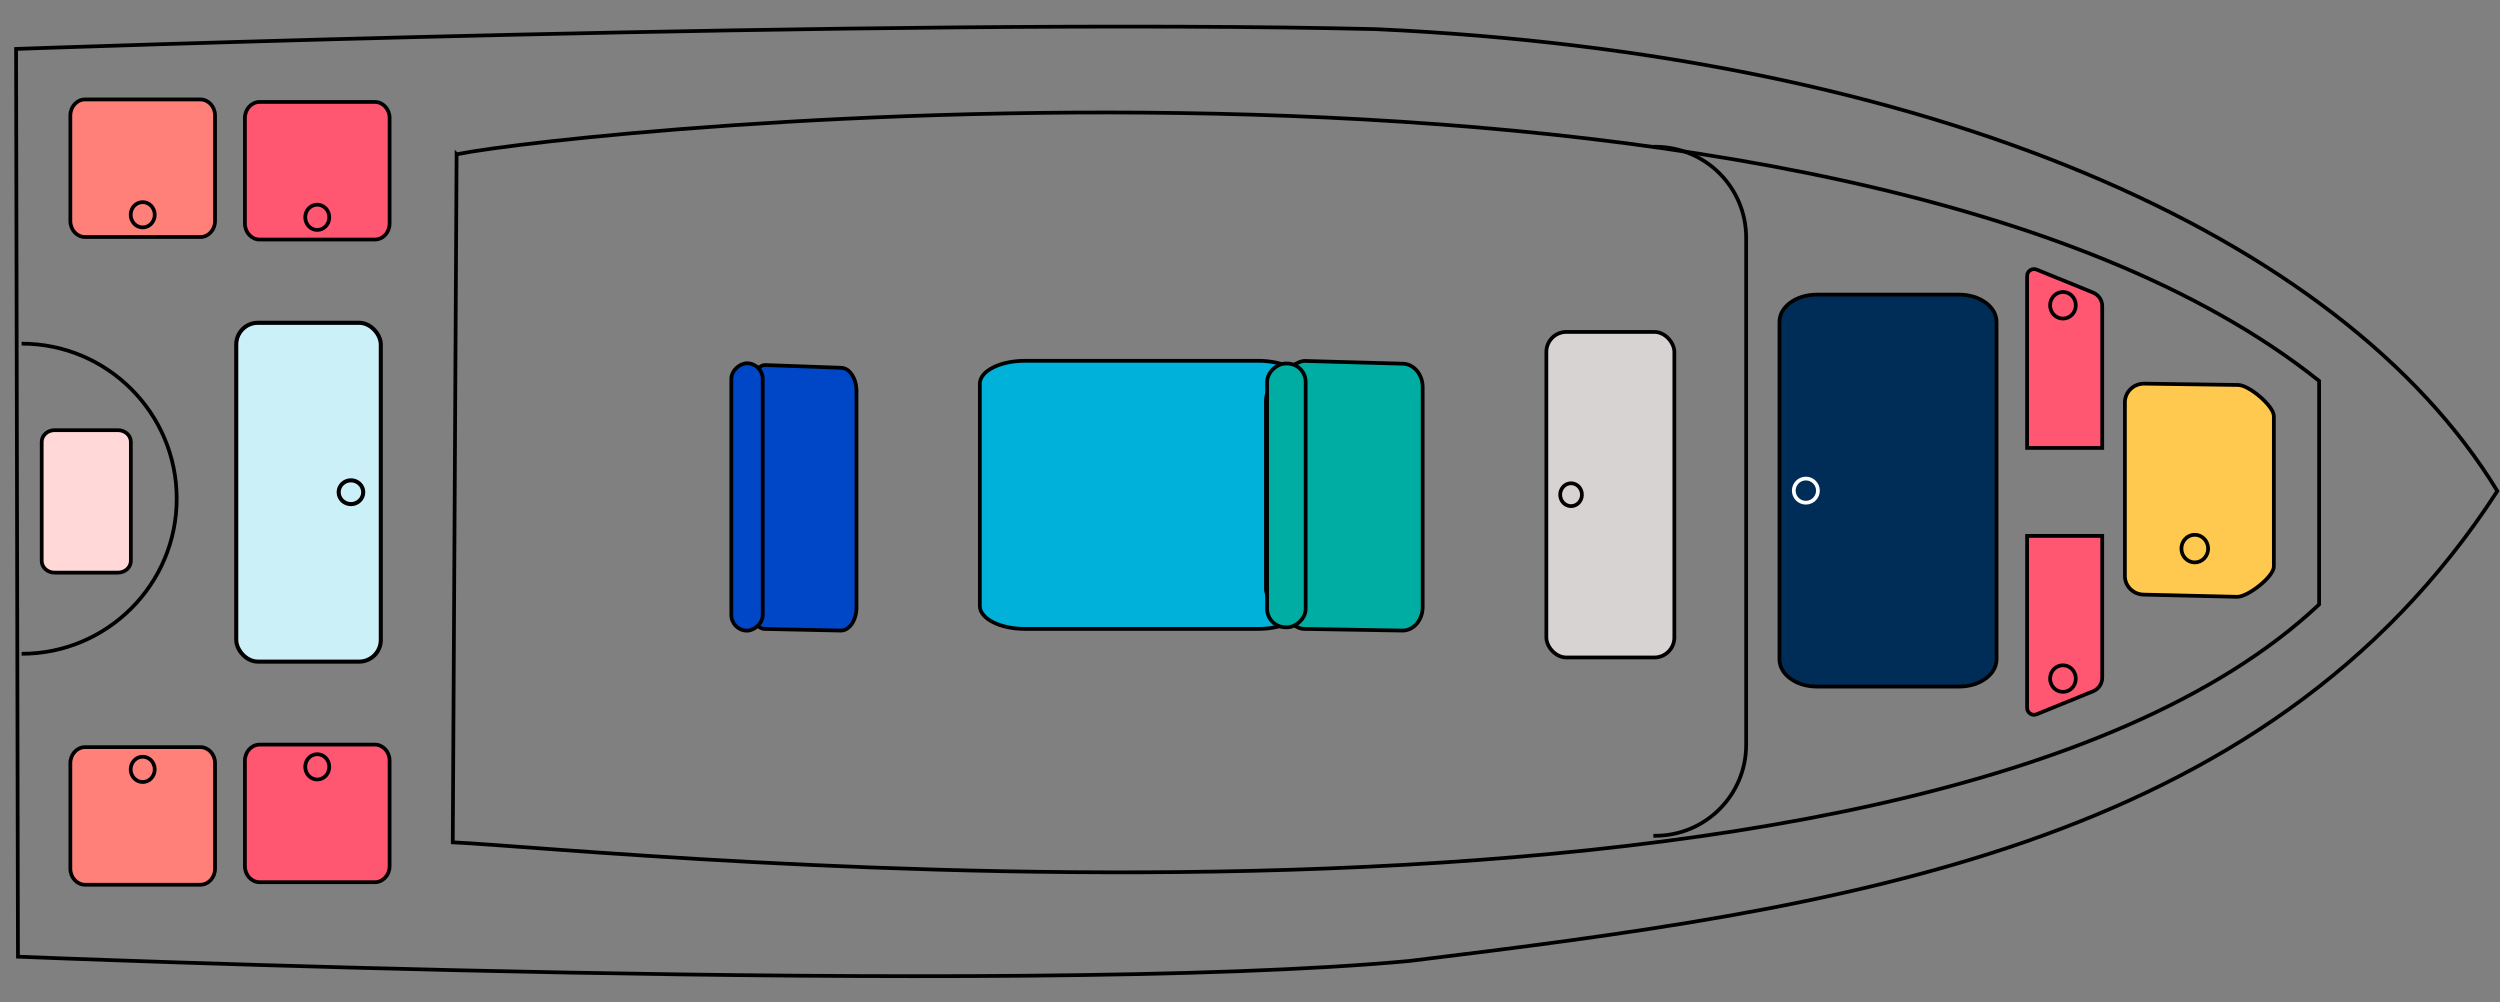
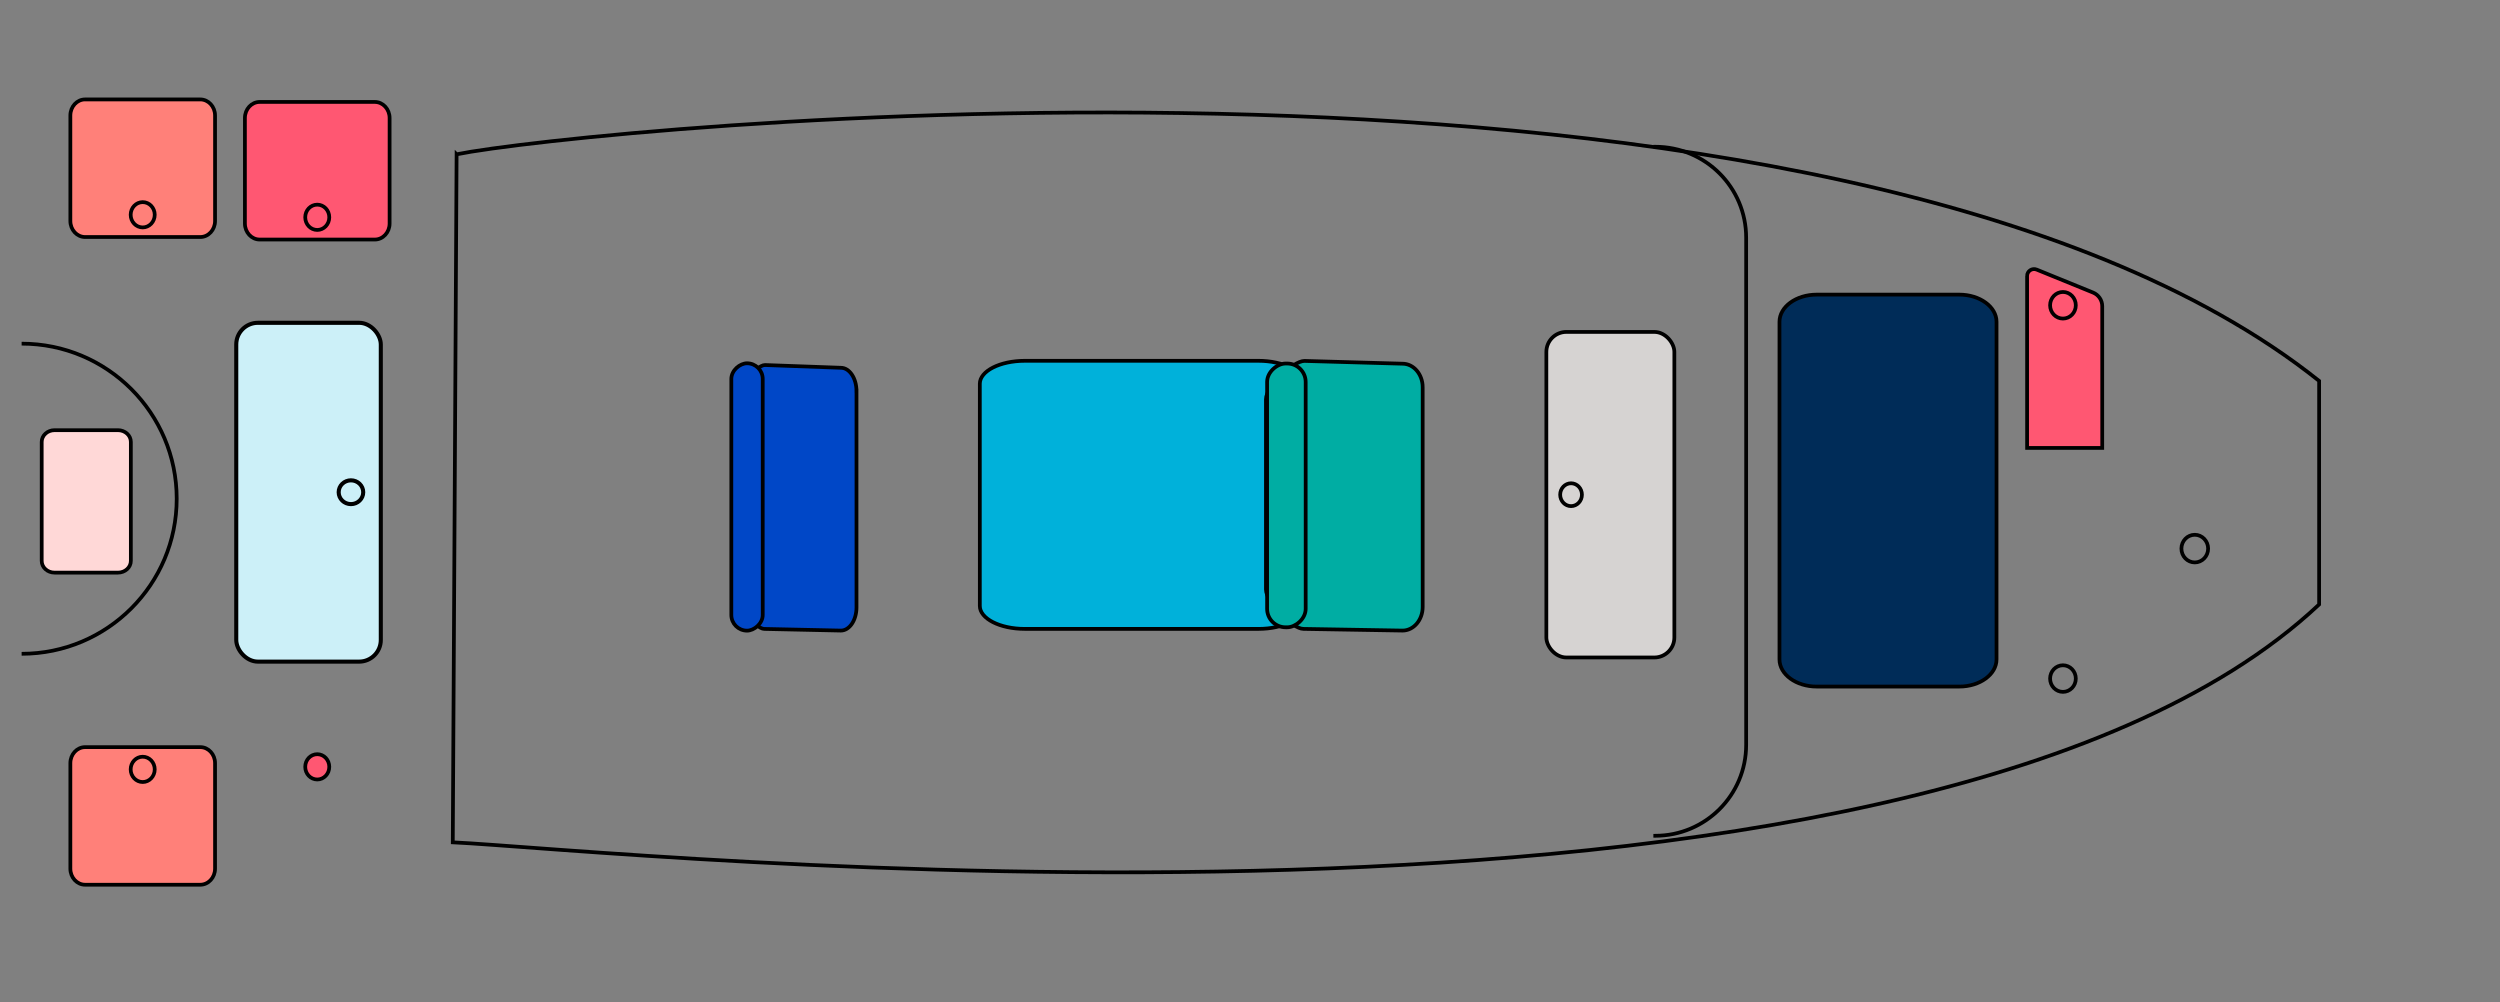
<svg xmlns="http://www.w3.org/2000/svg" id="Layer_1" version="1.1" viewBox="0 0 1000 400.92">
  <rect x="0" y="0" width="1000" height="400.92" fill="#808080" stroke="none" />
  <defs>
    <style>
      .st0 {
        fill: #ffd8d7;
      }

      .st0, .st1, .st2, .st3, .st4, .st5, .st6, .st7, .st8, .st9, .st10 {
        stroke-width: 1.5px;
      }

      .st0, .st1, .st2, .st3, .st4, .st5, .st6, .st7, .st8, .st9, .st10, .st11 {
        stroke-miterlimit: 10;
      }

      .st0, .st1, .st2, .st3, .st4, .st5, .st6, .st8, .st9, .st10, .st11 {
        stroke: #000;
      }

      .st1 {
        fill: #ff5772;
      }

      .st2 {
        fill: #0047c7;
      }

      .st3 {
        fill: #00b1da;
      }

      .st4 {
        fill: #00ada3;
      }

      .st5, .st7 {
        fill: none;
      }

      .st6 {
        fill: #d6d3d2;
      }

      .st7 {
        stroke: #fff;
      }

      .st8 {
        fill: #ffc94f;
      }

      .st9 {
        fill: #ff8079;
      }

      .st10 {
        fill: #002c58;
      }

      .st11 {
        fill: #ccf0f8;
        stroke-width: 1.63px;
      }
    </style>
  </defs>
-   <path class="st5" d="M6.43,19.57s350.97-12.54,544-7.91c220.8,10.12,385.99,81.98,448.51,184.76-93.25,144.13-264.42,167.05-434.96,187.94-156.99,14.68-556.8-1.69-556.8-1.69L6.43,19.57Z" />
  <path class="st5" d="M182.65,61.72C231.37,51.76,735.65-.76,927.65,152.37v89.41c-163.2,153.32-684.99,97.97-746.54,95.15l1.53-275.22Z" />
-   <path class="st8" d="M849.96,230.38v-69.45c0-4.12,3.43-7.47,7.67-7.47l37.65.53c4.24,0,14.26,8.36,14.26,12.48v60.13c0,4.12-10.39,12.13-14.63,12.13l-37.29-.88c-4.23,0-7.67-3.34-7.67-7.47Z" />
  <path class="st5" d="M877.91,224.97c-2.95,0-5.34-2.48-5.34-5.53s2.39-5.53,5.34-5.53,5.34,2.48,5.34,5.53-2.39,5.53-5.34,5.53Z" />
  <path class="st3" d="M391.93,242.39v-88.9c0-5.07,8.06-9.17,18.01-9.17h93.44c9.94,0,18.01,4.11,18.01,9.17v88.9c0,5.07-8.06,9.17-18.01,9.17h-93.44c-9.95,0-18.01-4.11-18.01-9.17" />
  <path class="st0" d="M16.68,224.35v-47.58c0-2.59,2.3-4.7,5.14-4.7h25.37c2.84,0,5.15,2.1,5.15,4.7v47.58c0,2.59-2.3,4.7-5.15,4.7h-25.37c-2.84,0-5.14-2.1-5.14-4.7" />
  <g>
    <path class="st4" d="M569.07,154.93v87.85c0,5.22-3.61,9.45-8.07,9.45l-39.61-.67c-4.46,0-15.01-10.57-15.01-15.79v-76.06c0-5.22,10.93-15.34,15.39-15.34l39.23,1.11c4.46,0,8.07,4.23,8.07,9.45Z" />
    <rect class="st4" x="461.8" y="190.46" width="105.51" height="15.43" rx="7.4" ry="7.4" transform="translate(712.73 -316.39) rotate(90)" />
  </g>
  <path class="st10" d="M711.79,263.76v-135.04c0-6.01,6.67-10.87,14.9-10.87h57.02c8.23,0,14.9,4.87,14.9,10.87v135.04c0,6-6.67,10.87-14.9,10.87h-57.02c-8.23,0-14.9-4.87-14.9-10.87" />
-   <path class="st7" d="M722.34,201.08c-2.67,0-4.83-2.16-4.83-4.83s2.17-4.83,4.83-4.83,4.83,2.16,4.83,4.83-2.17,4.83-4.83,4.83Z" />
  <g>
    <path class="st2" d="M342.6,156.41v86.52c0,5.14-2.8,9.3-6.25,9.3l-30.66-.66c-3.45,0-11.62-10.41-11.62-15.55v-74.9c0-5.14,8.46-15.11,11.91-15.11l30.36,1.1c3.45,0,6.25,4.17,6.25,9.3Z" />
    <rect class="st2" x="245.33" y="192.5" width="106.95" height="12.56" rx="6.28" ry="6.28" transform="translate(497.59 -100.02) rotate(90)" />
  </g>
  <path class="st5" d="M661.35,58.7h.74c20.09,0,36.37,16.28,36.37,36.37v202.87c0,20.09-16.28,36.37-36.37,36.37h-.74" />
  <path class="st5" d="M8.65,137.46c34.26,0,62.03,27.77,62.03,62.03s-27.77,62.03-62.03,62.03" />
  <g>
    <path class="st9" d="M80.11,353.89h-46.06c-3.26,0-5.91-2.87-5.91-6.42v-42.21c0-3.54,2.65-6.41,5.91-6.41h46.06c3.26,0,5.91,2.87,5.91,6.41v42.21c0,3.54-2.65,6.42-5.91,6.42Z" />
    <path class="st5" d="M57.08,302.69c2.66,0,4.81,2.26,4.81,5.06s-2.15,5.06-4.81,5.06-4.81-2.26-4.81-5.06,2.15-5.06,4.81-5.06Z" />
  </g>
  <g>
    <rect class="st6" x="618.54" y="132.77" width="51.2" height="130.22" rx="8" ry="8" />
    <path class="st5" d="M628.42,193.31c2.4,0,4.35,2.05,4.35,4.57s-1.95,4.57-4.35,4.57-4.35-2.05-4.35-4.57,1.95-4.57,4.35-4.57Z" />
  </g>
  <path class="st1" d="M810.84,110.42v68.76h30.05v-56.71c0-2.39-1.45-4.54-3.66-5.44l-22.56-9.19c-1.83-.75-3.84.6-3.84,2.58Z" />
  <path class="st5" d="M825.18,127.43c-2.84,0-5.14-2.38-5.14-5.32s2.3-5.32,5.14-5.32,5.14,2.38,5.14,5.32-2.3,5.32-5.14,5.32Z" />
-   <path class="st1" d="M810.84,283.12v-68.76h30.05v56.71c0,2.39-1.45,4.54-3.66,5.44l-22.56,9.19c-1.83.75-3.84-.6-3.84-2.58Z" />
  <path class="st5" d="M825.18,266.11c-2.84,0-5.14,2.38-5.14,5.32s2.3,5.32,5.14,5.32,5.14-2.38,5.14-5.32-2.3-5.32-5.14-5.32Z" />
  <g>
-     <path class="st1" d="M149.93,352.88h-46.06c-3.26,0-5.91-2.87-5.91-6.42v-42.21c0-3.54,2.65-6.41,5.91-6.41h46.06c3.26,0,5.91,2.87,5.91,6.41v42.21c0,3.54-2.65,6.42-5.91,6.42Z" />
    <path class="st1" d="M126.9,301.68c2.66,0,4.81,2.26,4.81,5.06s-2.15,5.06-4.81,5.06-4.81-2.26-4.81-5.06,2.15-5.06,4.81-5.06Z" />
  </g>
  <g>
    <path class="st9" d="M80.11,39.77h-46.06c-3.26,0-5.91,2.87-5.91,6.42v42.21c0,3.54,2.65,6.41,5.91,6.41h46.06c3.26,0,5.91-2.87,5.91-6.41v-42.21c0-3.54-2.65-6.42-5.91-6.42Z" />
    <path class="st5" d="M57.08,90.97c2.66,0,4.81-2.26,4.81-5.06s-2.15-5.06-4.81-5.06-4.81,2.26-4.81,5.06,2.15,5.06,4.81,5.06Z" />
  </g>
  <g>
    <path class="st1" d="M149.93,40.78h-46.06c-3.26,0-5.91,2.87-5.91,6.42v42.21c0,3.54,2.65,6.41,5.91,6.41h46.06c3.26,0,5.91-2.87,5.91-6.41v-42.21c0-3.54-2.65-6.42-5.91-6.42Z" />
    <path class="st1" d="M126.9,91.98c2.66,0,4.81-2.26,4.81-5.06s-2.15-5.06-4.81-5.06-4.81,2.26-4.81,5.06,2.15,5.06,4.81,5.06Z" />
  </g>
  <g>
    <rect class="st11" x="94.5" y="129.12" width="57.82" height="135.53" rx="8.67" ry="8.67" />
    <path class="st11" d="M140.38,192.13c2.71,0,4.91,2.13,4.91,4.76s-2.2,4.76-4.91,4.76-4.91-2.13-4.91-4.76,2.2-4.76,4.91-4.76Z" />
  </g>
</svg>